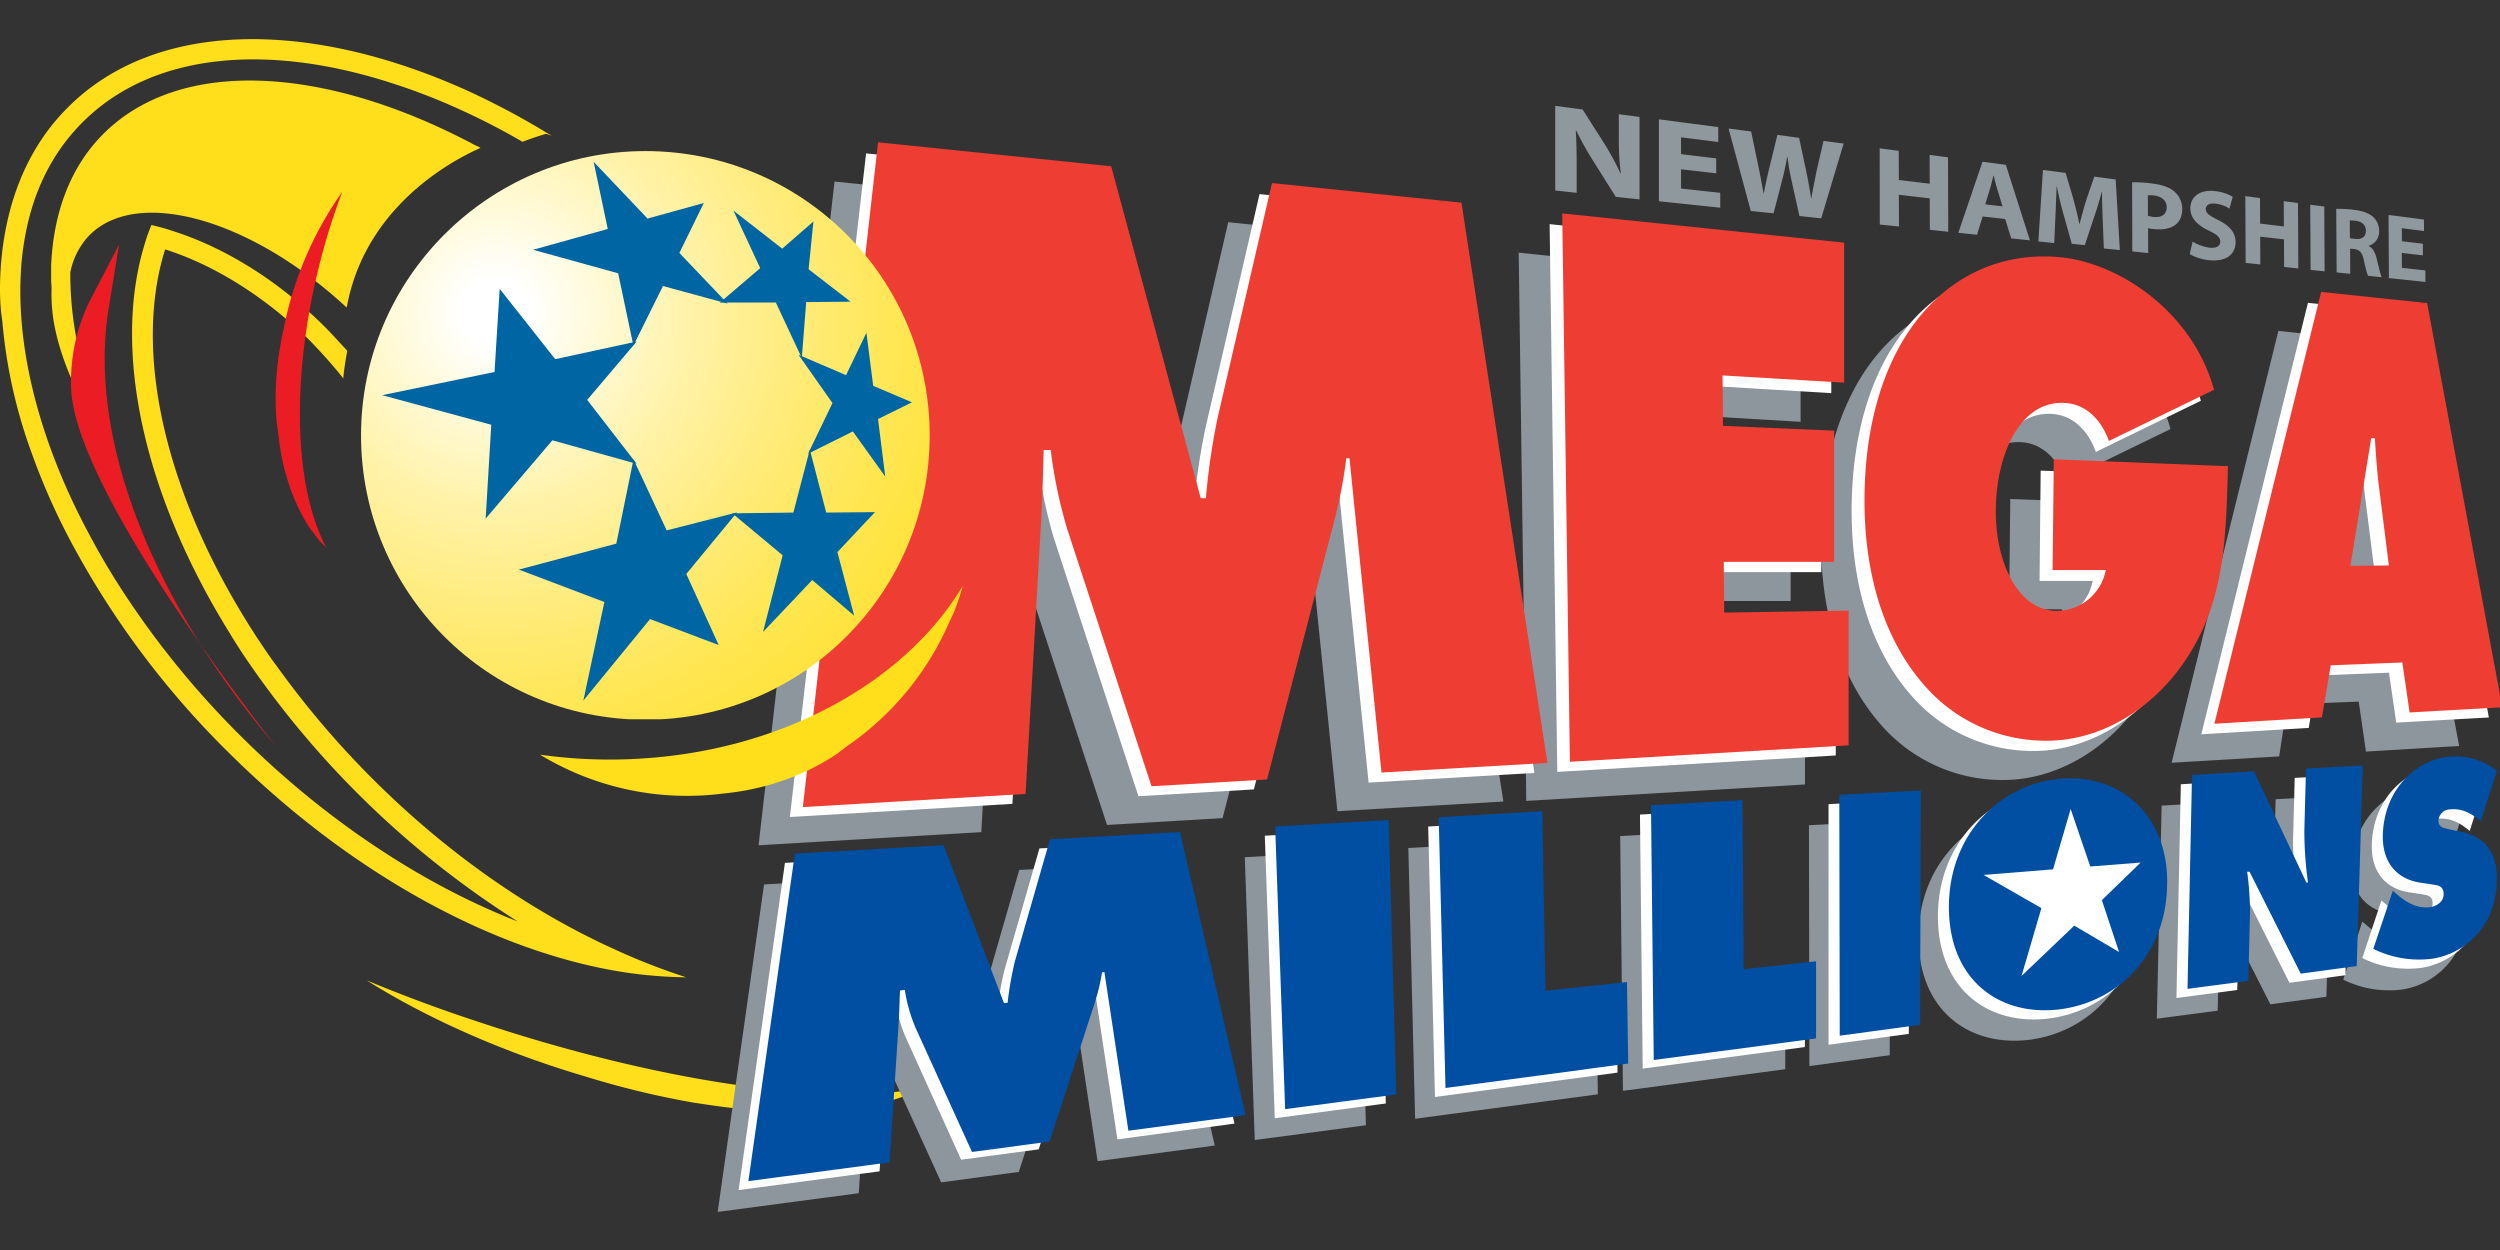
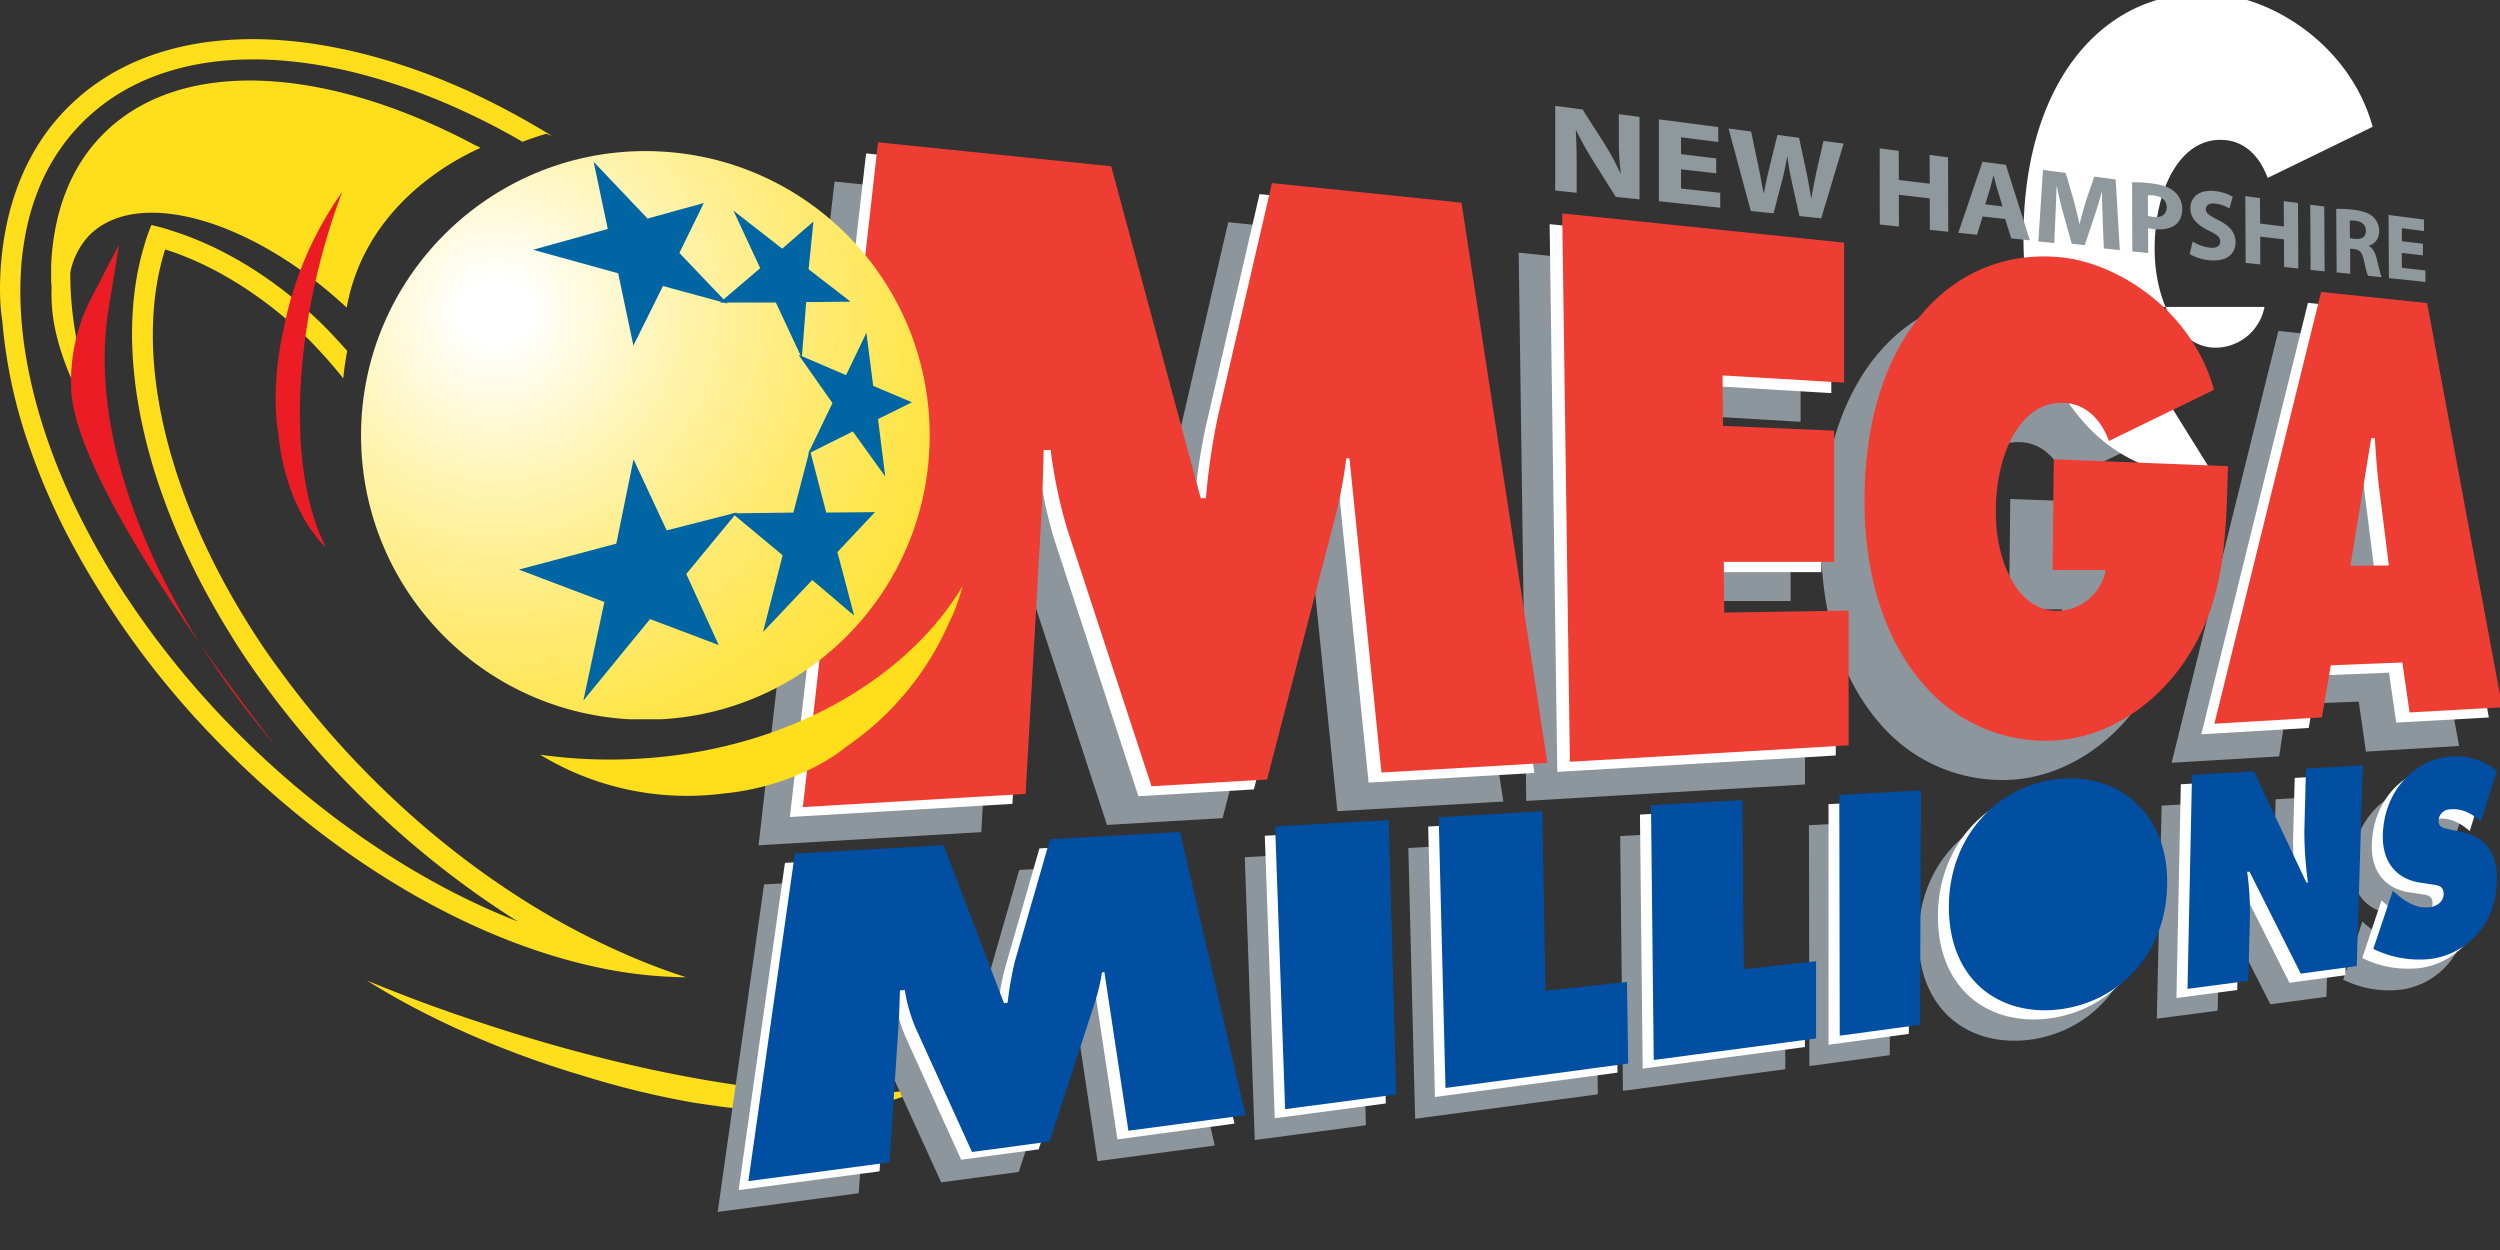
<svg xmlns="http://www.w3.org/2000/svg" viewBox="0 0 529.17 264.58">
  <rect x="0" y="0" width="529.17" height="264.58" fill="#333333" stroke="none" />
  <defs>
    <radialGradient id="a" cx="2946.4" cy="542.14" r="7.08" gradientTransform="matrix(84.63 0 0 -84.56 -248900 46092)" gradientUnits="userSpaceOnUse">
      <stop offset="0" stop-color="#fff" />
      <stop offset=".05" stop-color="#fff" />
      <stop offset=".11" stop-color="#fffce9" />
      <stop offset=".29" stop-color="#fff3ab" />
      <stop offset=".47" stop-color="#ffeb78" />
      <stop offset=".63" stop-color="#ffe650" />
      <stop offset=".78" stop-color="#ffe133" />
      <stop offset=".91" stop-color="#ffdf21" />
      <stop offset="1" stop-color="#ffde1b" />
    </radialGradient>
    <clipPath id="b">
      <path d="M329.4 361.53c0 143.4 116 259.4 259.4 259.4s259.4-116 259.4-259.4-116-259.4-259.4-259.4c-143 0-259.4 116.4-259.4 259.4" style="fill:none" />
    </clipPath>
    <style>.cls-2{fill:#ffde1b}.cls-4{fill:#fff}.cls-6{fill:#ec1c24}.cls-10{fill:#0065a3}.cls-11{fill:#8f989d}</style>
  </defs>
  <g data-name="Layer 1">
    <path d="M101.293 216.302a319.254 319.254 0 0 1-23.666-8.785c12.772 8.043 28.927 15.228 46.173 20.305a185.956 185.956 0 0 0 23.086 5.586c2.874.417 5.493.834 7.95 1.09l1.855.161.765.093a123.679 123.679 0 0 0 14.625.603 63.089 63.089 0 0 0 16.411-2.364l1.6-.51.255-.093.764-.255a21.983 21.983 0 0 0 3.732-1.785c-19.122 3.732-54.725-1.09-93.55-14.046" class="cls-2" />
    <path d="m761.4 129.93 212.6 21.8 81.7 302.8h4.7a623.2 623.2 0 0 1 10.6-73L1120.6 167l172.6 17.9 78.4 510.7-151.4 8.8-29.2-286.67h-3.3a432.2 432.2 0 0 1-9.9 52.9l-62.4 240.1-105.4 6.2L933 482a443.35 443.35 0 0 1-15-71.9l-6.6-.4c-.4 23-1.1 46.7-2.6 69.7l-13.5 244.1-203.2 12zm624.2 64.9 257.2 26.6v127.7l-110.9-6.6.4 46 101.4 4.4v119.7h-100.8l.4 46.3 113.5-1.8V680l-254.3 15-6.9-500.2M1993 425.43c-1.8 65.7-2.9 120-35.4 171.8-29.9 47.8-76.2 75.5-121.5 78.4a146.57 146.57 0 0 1-121.1-51.4c-32.8-37.6-53.6-94.5-53.6-167.1 0-149.9 81-232.4 179.9-222.2 51.8 5.5 118.9 48.5 139 120.8l-95.9 46.7c-8-21.5-23-33.9-40.5-34.7-39.8-2.2-62.4 45.6-62.7 98.1-.4 47.8 20.8 92.3 56.5 91.6a45.69 45.69 0 0 0 43.8-37.2H1833l1.1-100.7zm111.6 90.8 19-116.4h3.3c1.1 16.4 2.2 33.2 4.4 49.3l8.4 66.8zM2086.7 607l65.3-2.6 6.6 45.6 85-5.1-68.2-368.5-96.7-10.2-97.4 394 98.1-5.8zm-951 139.4 103.6-5.8 6.9 250.3-101.4 13.5-9.1-258m149.2-8.4 94.5-5.5 2.9 163.8 74.4-8 1.1 74.4-166.7 22.3-6.2-247m193.3-10.9 83.5-4.7 1.1 154.3 66-7.3v70.4l-148.1 19.7-2.5-232.4m172.2-9.9 74.4-4-.7 213.8-73.3 9.9-.4-219.7m204 52.9c20.8-1.8 32.8 15.3 32.8 36.5-.4 23-14.2 40.1-33.9 42.3s-33.9-12.4-33.6-35.8c.4-21.8 13.5-41.2 34.7-43m.7-67.8c-56.2 3.3-104.3 49.6-104.7 116.4-.4 67.5 46.3 101.4 102.1 94.1 53.3-7.3 95.9-50.3 97-113.1 1.5-62.1-40.4-100.4-94.4-97.4m117.1-3 56.2-3.3 47.8 101.4h1.8a343.31 343.31 0 0 1-3.3-47.4l1.5-56.5 51.8-2.9-5.5 183.1-51.1 6.9-47.4-93.4h-1.8a265.19 265.19 0 0 1 2.6 37.9l-1.5 61.3-55.5 7.3zm183.1 105.8 2.6 2.2c8.8 8 19.3 14.2 31 12.8 4.7-.4 12.8-4 12.8-12s-6.2-8-10.6-8.8l-9.9-1.5c-19.7-2.6-35.8-16.1-35-44.1 1.5-43.4 32.8-69.3 62.4-71.1a59.19 59.19 0 0 1 41.6 13.1l-14.6 46c-8-6.9-17.1-12-27.7-10.9A10.79 10.79 0 0 0 2197 741c0 6.6 5.8 6.9 9.5 8l10.9 2.2c20.1 4.4 34.3 17.1 33.2 46.7-1.5 41.2-30.6 65.3-59.8 69.3a94.67 94.67 0 0 1-52.9-9.1zM697.1 771.23l135.7-7.7 55.1 144.1 3.3-.4a314.39 314.39 0 0 1 6.6-37.6L929.9 758l118.6-6.5 59.8 257.9-106.9 14.3-21.9-144.9-2.2.4a174.46 174.46 0 0 1-6.6 27.7l-41.2 126.6-70.8 9.5-51.4-112.7a144.19 144.19 0 0 1-9.9-34.7l-4.4.4c-.4 11.3-.7 23.3-1.5 34.7l-8 122.2-128.7 17.1z" style="fill:#8d969c" transform="translate(0 8.286) scale(.232)" />
-     <path d="m183.323 32.47 49.302 5.075 18.937 70.18h1.09a144.452 144.452 0 0 1 2.457-16.921l11.496-49.72 40.007 4.15 18.173 118.375-35.093 2.04-6.769-66.455h-.764a109.51 109.51 0 0 1-2.295 12.17L265.4 167.092l-24.43 1.437-17.848-54.448a102.764 102.764 0 0 1-3.477-16.665h-1.53c-.093 5.33-.255 10.824-.603 16.155l-3.222 56.58-47.1 2.782zm144.684 14.973 59.616 6.165v29.6l-25.706-1.53.093 10.662 23.504 1.02v27.746h-23.342l.093 10.731 26.308-.417v28.487l-58.944 3.477-1.622-115.941m140.789 53.45c-.417 15.23-.672 27.908-8.206 39.822-6.93 11.08-17.662 17.5-28.162 18.172a33.973 33.973 0 0 1-28.07-11.914c-7.602-8.715-12.424-21.904-12.424-38.732 0-34.745 18.775-53.868 41.7-51.41 12.006 1.274 27.56 11.241 32.218 28l-22.229 10.824c-1.854-5.076-5.33-7.858-9.387-8.043-9.225-.51-14.464 10.57-14.533 22.738-.093 11.08 4.82 21.395 13.096 21.232a10.59 10.59 0 0 0 10.152-8.622H431.71l.232-23.341zm25.89 21.14 4.312-26.98h.765c.255 3.8.51 7.695 1.02 11.427l1.947 15.483zm-4.148 20.954 15.136-.603 1.53 10.57 19.609-1.09-15.808-85.398L488.52 64.1l-22.576 91.326 22.738-1.345z" class="cls-4" />
+     <path d="m183.323 32.47 49.302 5.075 18.937 70.18h1.09a144.452 144.452 0 0 1 2.457-16.921l11.496-49.72 40.007 4.15 18.173 118.375-35.093 2.04-6.769-66.455h-.764a109.51 109.51 0 0 1-2.295 12.17L265.4 167.092l-24.43 1.437-17.848-54.448a102.764 102.764 0 0 1-3.477-16.665h-1.53c-.093 5.33-.255 10.824-.603 16.155l-3.222 56.58-47.1 2.782zm144.684 14.973 59.616 6.165v29.6l-25.706-1.53.093 10.662 23.504 1.02v27.746h-23.342l.093 10.731 26.308-.417v28.487l-58.944 3.477-1.622-115.941m140.789 53.45a33.973 33.973 0 0 1-28.07-11.914c-7.602-8.715-12.424-21.904-12.424-38.732 0-34.745 18.775-53.868 41.7-51.41 12.006 1.274 27.56 11.241 32.218 28l-22.229 10.824c-1.854-5.076-5.33-7.858-9.387-8.043-9.225-.51-14.464 10.57-14.533 22.738-.093 11.08 4.82 21.395 13.096 21.232a10.59 10.59 0 0 0 10.152-8.622H431.71l.232-23.341zm25.89 21.14 4.312-26.98h.765c.255 3.8.51 7.695 1.02 11.427l1.947 15.483zm-4.148 20.954 15.136-.603 1.53 10.57 19.609-1.09-15.808-85.398L488.52 64.1l-22.576 91.326 22.738-1.345z" class="cls-4" />
    <path d="M801.1 94.13 1013.8 116l81.7 302.8h4.7a623.2 623.2 0 0 1 10.6-73l49.7-214.5 172.9 17.9 78.4 511.1-151.4 8.8-29.2-286.7h-2.9a432.2 432.2 0 0 1-9.9 52.9L1156 675.43l-105.4 6.2-77-234.9a443.35 443.35 0 0 1-15-71.9h-6.4c-.7 23-1.1 46.7-2.6 69.7l-13.9 244.1-203.2 12zM1425.3 159l257.2 26.7v127.7l-110.9-6.6.4 46 101.4 4.4v119.7h-100.7l.4 46.3 113.5-1.8v122.9l-254.3 15-7-500.3m607.4 230.6c-1.8 65.7-2.9 120-35.4 171.8-29.9 47.8-76.2 75.5-121.5 78.4a146.57 146.57 0 0 1-121.1-51.4c-32.8-37.6-53.6-94.5-53.6-167.1 0-149.9 81-232.4 179.9-222.2 51.8 5.5 118.9 48.5 139 120.8l-95.9 46.7c-8-21.9-23-33.9-40.5-34.7-39.8-2.2-62.4 45.6-62.7 98.1-.4 47.8 20.8 92.3 56.5 91.6a45.69 45.69 0 0 0 43.8-37.2h-48.5l1.1-101.1zm111.7 90.9 19-116.4h3.3c1.1 16.4 2.2 33.2 4.4 49.3l8.4 66.8zm-17.9 90.8 65.3-2.6 6.6 45.6 84.6-4.7-68.6-368.8-96.7-10.2-97.4 394 98.1-5.8z" style="fill:#ee3e33" transform="translate(0 8.286) scale(.232)" />
    <path d="M.163 56.575c.927-13.35 5.493-25.126 14.116-33.748 18.52-18.683 51.156-18.775 84.65-3.64a163.291 163.291 0 0 1 16.99 9.04l.927.51-1.275-.417a78.525 78.525 0 0 0-4.983 1.692 143.752 143.752 0 0 0-13.097-6.768 129.82 129.82 0 0 0-14.88-5.749c-26.378-8.46-50.577-6.258-65.203 8.46C10.64 32.725 6.583 41.51 5.054 51.57a57.66 57.66 0 0 0-.673 6.768C3.616 74.747 8.6 93.94 18.845 113.039a155.503 155.503 0 0 0 7.95 13.351 187.546 187.546 0 0 0 24.524 29.762c17.755 17.593 38.315 31.13 58.272 38.895a196.79 196.79 0 0 1-57.16-55.104 120.646 120.646 0 0 1-3.8-5.91C30.457 104.78 23.688 74.252 30.62 51.676a35.346 35.346 0 0 1 1.437-4.056c1.344.348 2.782.672 4.219 1.182C47.1 52.187 58.504 59.025 68.587 69.015c1.692 1.692 3.292 3.477 4.914 5.239-.348 1.947-.672 3.801-.834 5.84-2.202-2.78-4.567-5.4-7.024-7.95-9.735-9.55-20.56-16.155-30.689-19.354-7.092 22.484.51 53.775 20.305 83.468a103.132 103.132 0 0 0 3.64 5.169 190.499 190.499 0 0 0 20.466 23.92c15.484 15.391 33.146 27.653 50.74 35.603a134.67 134.67 0 0 0 15.135 5.91 93.754 93.754 0 0 1-16.735-1.691c-26.725-5.17-55.56-21.487-80.153-45.918a184.804 184.804 0 0 1-32.729-43.453 140.233 140.233 0 0 1-8.97-20.05A107.662 107.662 0 0 1 .487 67.933c-.58-3.662-.58-7.556-.324-11.358" class="cls-2" />
    <path d="M10.825 56.065c.51-10.924 3.964-20.467 10.732-27.397 16.225-16.666 47.007-14.789 78.299 1.692.602.347 1.275.602 1.854.927-1.437.765-24.013 9.897-28.325 33.818-20.212-18.775-44.388-25.613-54.54-15.229a15.762 15.762 0 0 0-3.964 7.782 73.538 73.538 0 0 0 2.875 20.629 116.196 116.196 0 0 0 6.42 17.338c-6.42-8.715-10.662-17.593-12.424-25.613a35.663 35.663 0 0 1-.834-8.97c0-.603-.093-1.182-.093-1.785v-3.199" class="cls-2" />
    <path d="m18.845 64.016 6.351-12.262-2.202 13.606c-4.404 26.795 8.785 61.401 35.348 92.507 0 0-43.298-54.377-43.298-76.282a38.445 38.445 0 0 1 3.801-17.57" class="cls-6" />
    <path d="M133.767 160.672a106.83 106.83 0 0 1-19.448-.927 59.888 59.888 0 0 0 38.895 8.205 54.007 54.007 0 0 0 18.01-4.983 49.397 49.397 0 0 0 5.91-3.384l1.345-1.02.51-.417a61.61 61.61 0 0 0 21.139-24.693l.927-2.04.162-.347.51-1.02a49.455 49.455 0 0 0 2.04-6.004c-12.238 20.467-38.709 35.279-70 36.623" class="cls-2" />
    <path d="M67.73 55.555a136.768 136.768 0 0 1 4.728-14.973 74.838 74.838 0 0 0-12.424 29.09 67.296 67.296 0 0 0-1.692 14.788 51.441 51.441 0 0 0 .255 5.168l.162 1.183.093.51c.348 3.221.834 6.42 1.785 9.48a40.396 40.396 0 0 0 4.821 10.824l.765 1.02.162.162.348.51a14.874 14.874 0 0 0 2.295 2.527c-6.722-12.679-7.557-35.673-1.298-60.289" class="cls-6" />
    <path d="m267.718 176.897 24.013-1.344 1.6 58.017-23.504 3.13-2.109-59.803m34.583-1.947 21.904-1.274.672 37.967 17.246-1.855.255 17.246-38.64 5.162-1.437-57.253m44.828-2.526 19.355-1.09.255 35.766 15.298-1.692v16.225l-34.328 4.566-.58-53.775m39.915-2.202 17.245-.927-.255 49.556-16.99 2.295v-50.917m47.261 12.262c4.822-.418 7.696 3.546 7.603 8.46-.093 5.331-3.291 9.295-7.857 9.805s-7.858-2.875-7.789-8.298c.093-5.146 3.222-9.62 8.043-9.967m.163-15.716c-13.027.765-24.176 11.497-24.269 26.98-.092 15.646 10.732 23.504 23.666 21.812 12.424-1.692 22.229-11.66 22.484-26.215.37-14.464-9.365-23.342-21.881-22.577m27.142-.765 13.096-.765 11.08 23.504h.348a79.576 79.576 0 0 1-.765-10.987l.348-13.096 12.006-.672-1.275 42.44-11.844 1.6-10.825-21.557h-.417a61.468 61.468 0 0 1 .603 8.785l-.417 14.302-12.865 1.692zm42.464 24.593.603.51c2.04 1.854 4.473 3.292 7.185 2.967 1.09-.093 2.967-.927 3.037-2.781s-1.437-1.855-2.457-2.04l-2.295-.348c-4.566-.603-8.298-3.732-8.112-10.222.347-10.06 7.602-16.063 14.463-16.48a13.72 13.72 0 0 1 9.643 3.036l-3.384 10.663c-1.855-1.6-3.964-2.782-6.421-2.62a2.501 2.501 0 0 0-2.527 2.365c-.092 1.53 1.345 1.6 2.202 1.854l2.527.51c4.659 1.02 7.95 3.964 7.603 10.825-.348 9.55-7.093 15.135-13.861 16.063a21.944 21.944 0 0 1-12.262-2.11zm-337.926-7.95 31.36-1.785 12.772 33.4.765-.092a72.872 72.872 0 0 1 1.53-8.715l7.44-25.875 27.49-1.53 13.792 59.779-24.778 3.338-5.076-33.563h-.51a40.438 40.438 0 0 1-1.53 6.42l-9.55 29.252-16.41 2.202-11.752-25.96a33.422 33.422 0 0 1-2.295-8.043l-1.02.092c-.092 2.62-.092 5.331-.347 8.043l-1.855 28.325-29.831 3.964z" class="cls-4" />
    <path d="m1163.4 718.33 103.6-5.8 6.9 250.3-101.4 13.4-9.1-257.9m149.2-8.4 94.5-5.5 2.9 163.8 74.4-8 1.1 74.4-166.7 22.3-6.2-247M1506.3 699l83.5-4.7 1.1 154.3 66-7.3v70.4l-148.1 19.7-2.5-232.4m171.8-9.5 74.4-4-.7 213.8-73.3 9.9-.4-219.7m321.8-18.2 56.5-3.3 47.8 101.4h1.5a343.31 343.31 0 0 1-3.3-47.4l1.5-56.5 51.8-2.9-5.5 183.1-51.1 6.9-46.7-93h-2.2a265.19 265.19 0 0 1 2.6 37.9l-1.5 61.7-55.5 7.3zM2183.1 777l2.6 2.2c8.8 8 19.3 14.2 31 12.8 4.7-.4 12.8-4 12.8-12s-6.2-8-10.6-8.8l-9.9-1.5c-19.7-2.6-35.8-16.1-35-44.1 1.5-43.4 32.8-69.3 62.4-71.1a59.19 59.19 0 0 1 41.6 13.1l-14.6 46c-8-6.9-17.1-12-27.7-10.9a10.79 10.79 0 0 0-10.9 10.2c-.4 6.6 5.8 6.9 9.5 8l10.9 2.2c20.1 4.4 34.3 17.1 32.8 46.7-1.5 41.2-30.6 65.3-59.8 69.3a94.67 94.67 0 0 1-52.9-9.1zM725.2 743.13l135.7-7.7 55.1 144.1 3.3-.4a314.39 314.39 0 0 1 6.6-37.6L958 730l118.6-6.6 59.8 258.3-106.9 14.2-21.9-144.8-2.2.4a174.46 174.46 0 0 1-6.6 27.7l-41.2 126.6-70.8 9.5-51.4-113.1a144.19 144.19 0 0 1-9.9-34.7l-4.4.4c-.4 11.3-.7 23.3-1.5 34.7l-8 122.2-128.8 17.1zm1157.6-68.6c-56.2 3.3-104.3 49.6-104.7 116.4-.4 67.5 46.3 101.4 102.1 94.1 53.6-7.3 95.9-50.3 97-113.1 1.6-62-40.4-100.3-94.4-97.4" style="fill:#004fa2" transform="translate(0 8.286) scale(.232)" />
-     <path d="m434.56 184.013 3.732-12.771 4.15 12.169 10.662-.835-8.206 7.95 3.64 10.987-9.48-5.586-11.173 10.663 4.218-14.371-12.261-7.024 14.718-1.182" class="cls-4" />
    <g clip-path="url(#b)" style="clip-path:url(#b)" transform="translate(0 8.286) scale(.232)">
      <path fill="url(#a)" d="M329.4 102.13h518.8v518.4H329.4z" style="fill:url(#a)" />
    </g>
    <path d="m171.154 56.992 8.878 6.861-9.388.093-.927 11.845-5.493-11.752h-11.845l8.53-7.278-5.655-12.17 10.314 8.044 6.606-5.749-1.02 10.106" class="cls-10" />
    <path d="m185.85 88.701 1.53 12.17-6.861-9.55-9.48 4.728 5.168-10.732-7.185-10.222 10.06 4.312 4.31-8.97 1.438 11.241 8.205 3.477-7.185 3.546" class="cls-10" />
    <path d="m171.92 122.774-10.408 10.987 4.149-16.225-10.662-8.878 12.933-.162 3.477-13.35 3.477 13.35 10.315-.093-7.95 8.46 3.546 13.445-8.878-7.534" class="cls-10" />
    <path d="m127.925 127.426-18.102-6.86 20.629-5.494 3.64-17.848 7.022 15.043 14.881-3.801-10.732 13.027 6.861 15.043-14.533-5.494-14.116 17.246 4.45-20.862" class="cls-10" />
-     <path d="m104.677 78.734 1.09-17.593 11.751 14.881 17.245-3.731-10.477 12.354 10.477 13.537-17.848-4.984-14.116 16.573 1.183-19.864-23.087-6.259 23.782-4.914" class="cls-10" />
    <path d="m137.058 46.26 11.914-3.29-5.169 10.569 10.222 10.732-13.699-3.732-6.258 12.61-3.222-15.299-18.01-4.983 15.808-4.404-2.99-14.216 11.404 12.007" class="cls-10" />
    <path d="M329.189 40.327V22.409l5.794.765 4.497 7.047a56.357 56.357 0 0 1 3.5 6.443h.093a53.509 53.509 0 0 1-.417-7.37V24.17l4.38.58v17.453l-5.03-.533-4.589-7.301a72.724 72.724 0 0 1-3.778-6.722l-.093.023c.14 2.364.186 4.89.186 7.788v5.354zM363.262 36.688l-7.44-.858v4.08l8.297.903v3.153l-12.98-1.368V25.26l12.563 1.646v3.152l-7.88-.996v3.562l7.44.904zM370.586 44.661l-4.705-17.454 4.775.626 1.483 7.116c.44 2.04.835 4.265 1.16 5.98h.046c.324-1.784.765-3.731 1.251-5.748l1.623-6.63 4.59.627 1.53 7.162a94.651 94.651 0 0 1 1.019 5.656h.046c.279-1.808.696-3.686 1.067-5.61l1.506-6.56 4.265.557-4.751 15.831-4.613-.487-1.623-7.324a48.212 48.212 0 0 1-.904-5.239h-.046c-.348 1.832-.649 3.385-1.09 5.007l-1.807 6.977zM401.901 31.929l.023 6.166 6.537.788-.023-6.096 3.894.51.046 15.761-3.894-.417-.023-6.652-6.537-.765.024 6.722-4.057-.418-.023-16.132zM419.656 45.82l-1.182 3.871-3.963-.417 5.122-15.043 4.937.649 5.1 15.993-3.964-.417-1.275-4.103zm4.219-2.132-1.043-3.408c-.301-.95-.603-2.132-.835-3.106h-.046c-.255.881-.487 2.04-.765 2.898l-.973 3.175zM445.084 46.794c-.07-1.808-.14-3.987-.163-6.143h-.07c-.463 1.855-1.112 3.894-1.691 5.586l-1.878 5.656-2.758-.301-1.692-6.05a71.25 71.25 0 0 1-1.46-6.096h-.047c-.092 2.04-.162 4.38-.255 6.258l-.255 5.749-3.36-.348.973-15.136 4.798.626 1.553 5.238c.487 1.808.997 3.732 1.344 5.54h.07c.44-1.692.95-3.616 1.46-5.215l1.646-4.775 4.52.603.88 14.95-3.383-.348zM451.296 38.588a26.461 26.461 0 0 1 4.566.302c2.063.278 3.523.857 4.497 1.761a4.868 4.868 0 0 1 1.553 3.547c0 1.414-.464 2.572-1.322 3.291-1.112.927-2.804 1.205-4.774.997a9.684 9.684 0 0 1-1.136-.186l.023 5.262-3.361-.348zm3.36 7.093a7.03 7.03 0 0 0 1.113.232c1.785.208 2.851-.556 2.851-2.04 0-1.344-.95-2.248-2.596-2.48a6.027 6.027 0 0 0-1.39-.046zM464.114 51.128a9.005 9.005 0 0 0 3.592 1.298c1.46.162 2.249-.37 2.249-1.298 0-.88-.672-1.483-2.388-2.295-2.364-1.112-3.94-2.619-3.94-4.728 0-2.457 2.016-4.08 5.377-3.64a9.564 9.564 0 0 1 3.593 1.183l-.695 2.503a7.042 7.042 0 0 0-2.944-1.043c-1.39-.185-2.063.371-2.063 1.136 0 .927.811 1.414 2.643 2.341 2.48 1.229 3.639 2.666 3.662 4.682 0 2.388-1.785 4.219-5.656 3.802-1.622-.163-3.245-.765-4.056-1.298zM478.369 41.926l.023 5.4 5.03.603-.023-5.354 3.013.394.07 13.861-3.014-.324-.023-5.841-5.03-.58.023 5.888-3.106-.325-.07-14.14zM491.975 43.71l.07 13.723-2.968-.301-.07-13.792zM494.501 44.214a24.57 24.57 0 0 1 3.848.208c1.878.255 3.176.719 4.08 1.6a3.998 3.998 0 0 1 1.159 2.944c0 1.715-1.113 2.758-2.18 3.036v.07c.881.486 1.368 1.437 1.67 2.711.394 1.553.788 3.361 1.043 3.895l-2.875-.302c-.208-.394-.51-1.53-.88-3.245s-.881-2.248-2.063-2.41l-.858-.093.023 5.331-2.874-.301zm2.898 6.212 1.135.139c1.414.162 2.249-.487 2.249-1.669 0-1.252-.788-1.97-2.11-2.156a7.8 7.8 0 0 0-1.297-.07zM512.836 54.049l-4.45-.51.023 3.152 4.96.556.023 2.434-7.742-.811-.07-13.374 7.488.973.023 2.434-4.705-.603.023 2.759 4.45.533z" class="cls-11" />
  </g>
  <title>Mega Millions at New Hampshire Lottery</title>
</svg>